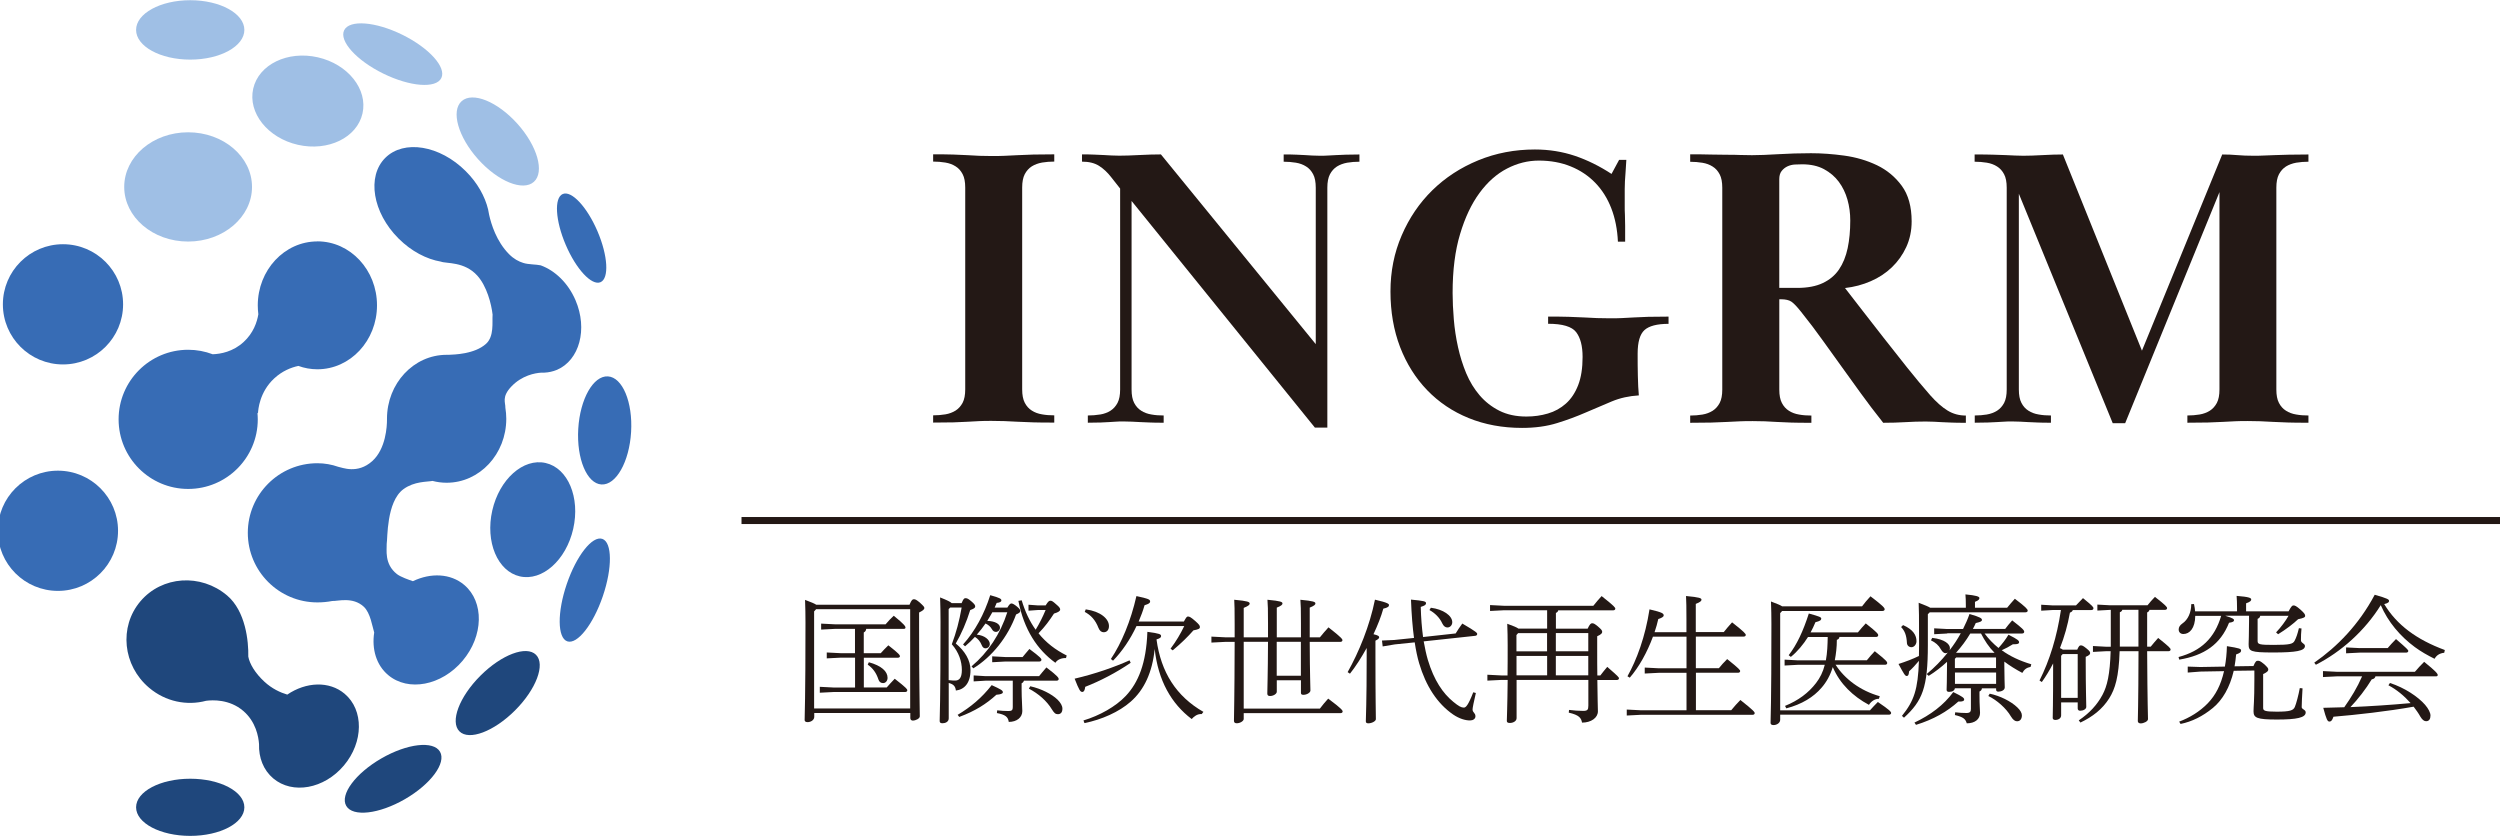
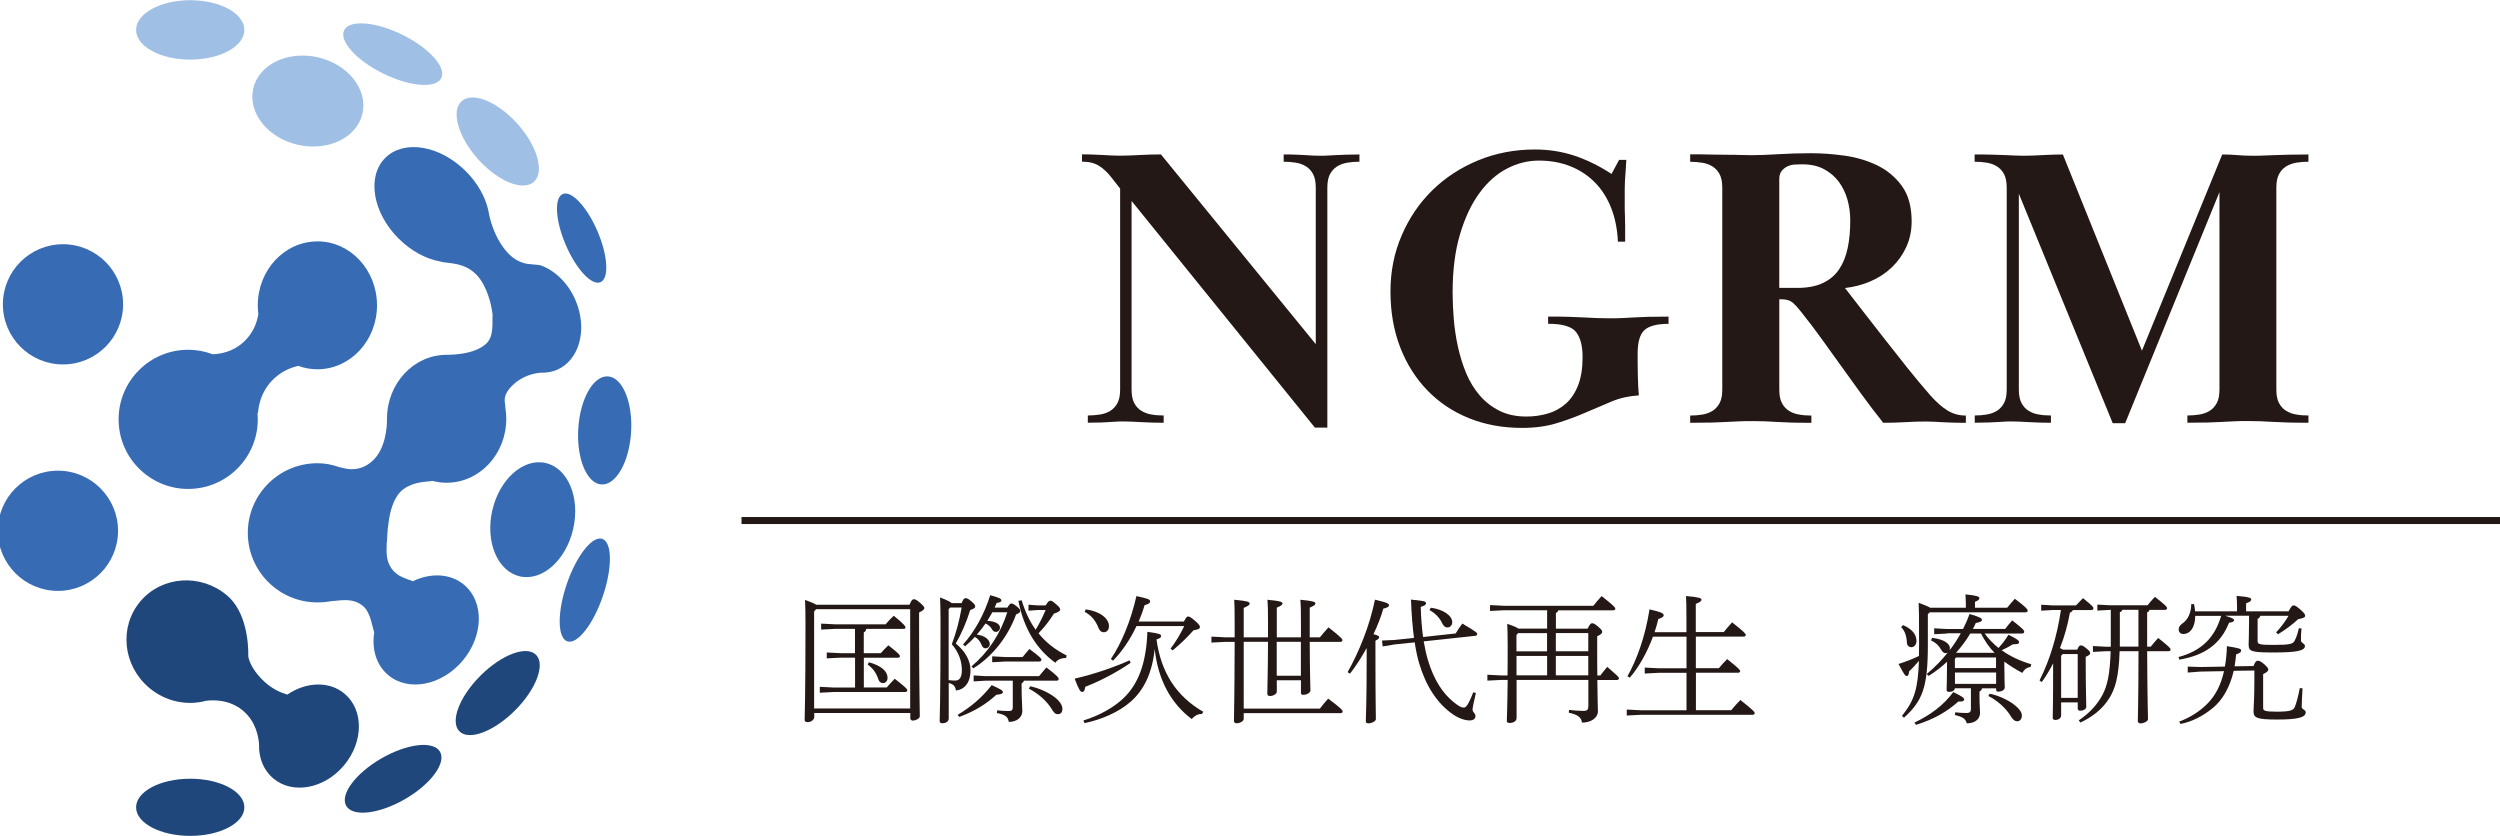
<svg xmlns="http://www.w3.org/2000/svg" version="1.1" viewBox="0 0 356.03 119.04">
  <defs>
    <style>
      .cls-1 {
        fill: #376cb5;
      }

      .cls-2 {
        fill: none;
        stroke: #231815;
        stroke-miterlimit: 10;
      }

      .cls-3 {
        fill: #231815;
      }

      .cls-4 {
        fill: #1f477c;
      }

      .cls-5 {
        fill: #9fbfe5;
      }
    </style>
  </defs>
  <g>
    <g id="_レイヤー_1" data-name="レイヤー_1">
      <g>
        <g>
          <ellipse class="cls-5" cx="27.09" cy="4.26" rx="7.71" ry="4.23" />
          <ellipse class="cls-5" cx="55.93" cy="7.71" rx="3.08" ry="7.71" transform="translate(24.32 54.49) rotate(-63.8)" />
          <ellipse class="cls-5" cx="70.88" cy="20.15" rx="3.77" ry="7.71" transform="translate(4.64 52.42) rotate(-41.84)" />
          <ellipse class="cls-1" cx="82.83" cy="33.91" rx="2.46" ry="6.83" transform="translate(-6.66 35.34) rotate(-23.18)" />
          <ellipse class="cls-1" cx="86.11" cy="61.29" rx="7.71" ry="3.77" transform="translate(19.81 143.61) rotate(-86.59)" />
          <ellipse class="cls-1" cx="83.29" cy="84.04" rx="7.71" ry="2.71" transform="translate(-23.17 135.69) rotate(-71.14)" />
          <ellipse class="cls-4" cx="70.88" cy="98.7" rx="7.71" ry="3.49" transform="translate(-49.03 79.03) rotate(-45)" />
          <ellipse class="cls-4" cx="55.98" cy="110.91" rx="7.71" ry="3.35" transform="translate(-47.95 42.85) rotate(-30)" />
          <ellipse class="cls-4" cx="27.09" cy="114.97" rx="7.71" ry="4.07" />
          <circle class="cls-1" cx="8.25" cy="75.59" r="8.56" />
          <circle class="cls-1" cx="8.97" cy="43.34" r="8.56" />
-           <ellipse class="cls-5" cx="26.79" cy="26.62" rx="9.1" ry="7.78" />
          <ellipse class="cls-5" cx="43.84" cy="14.39" rx="6.39" ry="7.98" transform="translate(20.09 53.95) rotate(-77.19)" />
          <ellipse class="cls-1" cx="75.87" cy="74.02" rx="8.28" ry="5.91" transform="translate(-13.13 131.58) rotate(-77.19)" />
          <path class="cls-1" d="M45.2,34.38c-4.69,0-8.49,4.08-8.49,9.11,0,.43.03.86.08,1.27-.18,1.09-.69,2.66-2.1,3.95-1.52,1.39-3.27,1.7-4.4,1.74-1.09-.41-2.26-.64-3.49-.64-5.47,0-9.91,4.44-9.91,9.91s4.44,9.91,9.91,9.91,9.91-4.44,9.91-9.91c0-.32-.02-.63-.05-.95l.08.09c.03-.52.21-3.01,2.3-4.96,1.15-1.07,2.42-1.57,3.45-1.79.85.31,1.76.48,2.71.48,4.69,0,8.49-4.08,8.49-9.11s-3.8-9.11-8.49-9.11Z" />
          <path class="cls-1" d="M77.02,37.79c-.66-.15-1.8-.11-2.51-.35-.65-.2-1.35-.57-2.02-1.25-1.81-1.83-2.54-4.3-2.83-5.59-.04-.24-.09-.49-.14-.73,0,0,0-.02,0-.02,0,0,0,0,0,0-.45-1.88-1.53-3.82-3.19-5.47-3.69-3.69-8.82-4.54-11.47-1.89-2.64,2.64-1.8,7.78,1.89,11.47,1.82,1.82,3.99,2.95,6.04,3.3,0,0,0,0,0,0,.79.31,3.34-.05,5.19,2,1.35,1.5,2,4.03,2.17,5.54-.08,1.09.25,3.1-.94,4.17-1.65,1.48-4.54,1.52-5.31,1.56h0c-.1,0-.2,0-.3,0-4.69,0-8.49,4.08-8.49,9.11,0,.05,0,.1,0,.15,0,.88-.14,4.12-2.1,5.88-2.11,1.89-4.29.9-4.84.81h0c-.94-.33-1.94-.51-2.97-.51-5.47,0-9.91,4.44-9.91,9.91s4.44,9.91,9.91,9.91c.73,0,1.44-.07,2.12-.2,0,0,0,0,0,0,.77.04,2.91-.64,4.48.81.96.89,1.22,2.83,1.49,3.68-.36,2.35.29,4.62,1.98,6.05,2.87,2.42,7.62,1.51,10.61-2.03,2.99-3.54,3.09-8.38.23-10.8-1.95-1.65-4.77-1.75-7.31-.53-.53-.18-1.75-.6-2.27-1.01-1.85-1.45-1.42-3.51-1.46-4.32.14-.72-.06-5.99,2.39-7.78,1.55-1.13,3.36-1.02,4.14-1.17.64.17,1.32.26,2.01.26,4.69,0,8.49-4.08,8.49-9.11,0-.54-.05-1.06-.13-1.58h0c.03-.71-.56-1.53.85-3.01,1.51-1.59,3.38-1.93,4.3-1.98.13,0,.26,0,.39,0,0,0,.01,0,.02,0,0,0,0,0,0,0,.61-.03,1.21-.16,1.79-.4,3.21-1.38,4.4-5.81,2.64-9.91-1.05-2.45-2.91-4.22-4.93-4.96" />
          <path class="cls-4" d="M49.08,98.8c-2.19-1.85-5.49-1.7-8.17.12-1-.3-2.18-.84-3.27-1.85-1.31-1.21-2.09-2.53-2.28-3.56.05-2.18-.38-6.48-3.02-8.71-3.75-3.17-9.28-2.79-12.35.84-3.07,3.63-2.51,9.14,1.25,12.31,2.35,1.99,5.4,2.58,8.11,1.85.92-.12,3.32-.24,5.28,1.43,1.82,1.55,2.19,3.71,2.26,4.75-.06,1.9.61,3.68,2.02,4.87,2.75,2.32,7.25,1.5,10.06-1.83,2.81-3.33,2.86-7.9.11-10.22Z" />
        </g>
        <g>
          <g>
-             <path class="cls-3" d="M132.89,21.98c1.14,0,2.1,0,2.88.03.78.02,1.47.05,2.06.09.59.04,1.14.07,1.66.09.51.02,1.09.03,1.74.03.61,0,1.21,0,1.8-.03.59-.02,1.22-.05,1.88-.09.67-.04,1.42-.07,2.26-.09.84-.02,1.83-.03,2.97-.03v1.03c-.61,0-1.19.05-1.74.14-.55.1-1.04.28-1.46.54-.42.27-.75.64-1,1.11-.25.48-.37,1.11-.37,1.91v28.74c0,.8.12,1.44.37,1.91.25.48.58.85,1,1.11.42.27.9.45,1.46.54.55.1,1.13.14,1.74.14v1.03c-1.14,0-2.13,0-2.97-.03-.84-.02-1.59-.05-2.26-.09-.67-.04-1.29-.07-1.88-.09-.59-.02-1.19-.03-1.8-.03-.65,0-1.23,0-1.74.03-.51.02-1.07.05-1.66.09-.59.04-1.28.07-2.06.09-.78.02-1.74.03-2.88.03v-1.03c.61,0,1.19-.05,1.74-.14.55-.09,1.04-.28,1.46-.54.42-.27.75-.64,1-1.11.25-.48.37-1.11.37-1.91v-28.74c0-.8-.12-1.44-.37-1.91-.25-.48-.58-.85-1-1.11-.42-.27-.91-.45-1.46-.54-.55-.09-1.13-.14-1.74-.14v-1.03Z" />
            <path class="cls-3" d="M156.69,59.03c.55-.09,1.04-.28,1.46-.54.42-.27.75-.64,1-1.11.25-.48.37-1.11.37-1.91v-28.62l-1.26-1.6c-.53-.69-1.11-1.23-1.74-1.63-.63-.4-1.44-.6-2.43-.6v-1.03c.69,0,1.28,0,1.77.03.49.02.94.04,1.34.06.4.02.76.04,1.08.06.32.02.7.03,1.11.03.76,0,1.71-.03,2.86-.09,1.14-.06,2.17-.09,3.08-.09l22.05,27.02v-22.28c0-.8-.12-1.44-.37-1.91-.25-.48-.58-.85-1-1.11-.42-.27-.91-.45-1.46-.54-.55-.09-1.13-.14-1.74-.14v-1.03c.76,0,1.38,0,1.86.03.48.02.89.04,1.23.06.34.02.67.04.97.06.3.02.67.03,1.08.03s.81,0,1.17-.03c.36-.02.74-.04,1.14-.06.4-.02.87-.04,1.4-.06.53-.02,1.18-.03,1.94-.03v1.03c-.61,0-1.19.05-1.74.14-.55.1-1.04.28-1.46.54-.42.27-.75.64-1,1.11-.25.48-.37,1.11-.37,1.91v34.17h-1.77l-26.11-32.28v26.85c0,.8.12,1.44.37,1.91.25.48.58.85,1,1.11.42.27.9.45,1.46.54.55.1,1.13.14,1.74.14v1.03c-.76,0-1.41,0-1.94-.03-.53-.02-1.01-.04-1.43-.06-.42-.02-.81-.04-1.17-.06-.36-.02-.75-.03-1.17-.03s-.78,0-1.09.03c-.3.02-.63.04-.97.06-.34.02-.74.04-1.2.06-.46.02-1.07.03-1.83.03v-1.03c.61,0,1.19-.05,1.74-.14Z" />
            <path class="cls-3" d="M233.22,50.37c0,1.03,0,2.09.03,3.17.02,1.09.07,2.01.14,2.77-1.37.08-2.66.36-3.86.86-1.2.5-2.43,1.02-3.69,1.57-1.26.55-2.62,1.06-4.08,1.51-1.47.46-3.13.69-5,.69-2.78,0-5.31-.47-7.6-1.4-2.29-.93-4.26-2.26-5.91-3.97s-2.94-3.76-3.86-6.14c-.91-2.38-1.37-5.02-1.37-7.91s.53-5.52,1.6-8c1.07-2.48,2.52-4.62,4.37-6.43,1.85-1.81,4.03-3.23,6.54-4.26,2.51-1.03,5.2-1.54,8.06-1.54,2.02,0,3.92.31,5.71.91,1.79.61,3.52,1.47,5.2,2.57l1.08-2h1.03c-.04.69-.08,1.27-.11,1.74-.04.48-.07.91-.09,1.31-.02.4-.03.77-.03,1.11v2.46c0,.38,0,.79.03,1.23.02.44.03.95.03,1.54v2.26h-1.03c-.08-1.74-.39-3.33-.94-4.75-.55-1.42-1.31-2.63-2.29-3.64-.97-1-2.13-1.78-3.49-2.33-1.35-.55-2.87-.83-4.54-.83-1.56,0-3.08.38-4.54,1.14-1.47.76-2.77,1.92-3.91,3.47s-2.07,3.51-2.77,5.87c-.71,2.35-1.06,5.14-1.06,8.37,0,1.18.06,2.43.17,3.76.11,1.33.31,2.65.6,3.96.29,1.31.68,2.55,1.17,3.73.5,1.18,1.13,2.22,1.91,3.13.78.91,1.71,1.64,2.8,2.19,1.09.55,2.37.83,3.86.83,1.07,0,2.09-.14,3.06-.43.97-.28,1.83-.76,2.57-1.42.74-.66,1.32-1.54,1.74-2.62.42-1.08.63-2.42.63-4.01s-.31-2.73-.91-3.53c-.61-.8-1.94-1.2-4-1.2v-1.02c1.14,0,2.12,0,2.94.03.82.02,1.55.05,2.2.09.65.04,1.26.07,1.83.09.57.02,1.18.03,1.83.03.61,0,1.17,0,1.69-.03.51-.02,1.08-.05,1.69-.09.61-.04,1.3-.07,2.09-.09.78-.02,1.74-.03,2.88-.03v1.03c-1.64,0-2.78.3-3.43.89-.65.59-.97,1.71-.97,3.34Z" />
            <path class="cls-3" d="M240.7,21.98c1.14,0,2.13,0,2.97.03.84.02,1.59.03,2.26.03s1.28,0,1.83.03c.55.02,1.13.03,1.74.03.99,0,2.24-.05,3.74-.14,1.5-.09,3.06-.14,4.66-.14,1.49,0,3.07.11,4.74.34,1.68.23,3.23.69,4.66,1.37,1.43.69,2.61,1.67,3.54,2.94.93,1.28,1.4,2.96,1.4,5.06,0,1.33-.26,2.55-.77,3.66-.51,1.1-1.2,2.07-2.06,2.89-.86.82-1.86,1.48-3,1.97-1.14.5-2.36.82-3.66.97.65.84,1.46,1.89,2.43,3.14.97,1.26,2,2.58,3.09,3.97,1.08,1.39,2.2,2.8,3.34,4.23,1.14,1.43,2.23,2.73,3.26,3.91.88.99,1.7,1.72,2.49,2.2.78.48,1.65.71,2.6.71v1.03c-.84,0-1.52,0-2.06-.03-.53-.02-1-.04-1.4-.06-.4-.02-.76-.04-1.09-.06-.32-.02-.71-.03-1.17-.03-.95,0-1.92.03-2.91.09-.99.06-2.04.09-3.14.09-1.18-1.49-2.24-2.88-3.17-4.17-.93-1.29-1.85-2.56-2.74-3.8-.9-1.24-1.8-2.49-2.71-3.77-.91-1.28-1.94-2.64-3.09-4.08-.57-.72-1.03-1.2-1.37-1.43s-.84-.34-1.49-.34h-.23v12.86c0,.8.12,1.44.37,1.91.25.48.58.85,1,1.11.42.27.9.45,1.46.54.55.1,1.13.14,1.74.14v1.03c-1.14,0-2.1,0-2.88-.03-.78-.02-1.47-.05-2.06-.09-.59-.04-1.15-.07-1.69-.09-.53-.02-1.11-.03-1.71-.03-.65,0-1.26,0-1.83.03-.57.02-1.19.05-1.86.09-.67.04-1.42.07-2.26.09-.84.02-1.83.03-2.97.03v-1.03c.61,0,1.19-.05,1.74-.14.55-.09,1.04-.28,1.46-.54.42-.27.75-.64,1-1.11.25-.48.37-1.11.37-1.91v-28.74c0-.8-.12-1.44-.37-1.91-.25-.48-.58-.85-1-1.11-.42-.27-.91-.45-1.46-.54-.55-.09-1.13-.14-1.74-.14v-1.03ZM253.39,41h2.57c1.45,0,2.66-.23,3.63-.69s1.74-1.1,2.31-1.94c.57-.84.98-1.85,1.23-3.03.25-1.18.37-2.49.37-3.94,0-1.03-.13-2.02-.4-2.97-.27-.95-.68-1.8-1.23-2.54-.55-.74-1.26-1.34-2.11-1.8-.86-.46-1.89-.69-3.11-.69-.31,0-.65.01-1.03.03-.38.02-.73.11-1.06.26-.32.15-.6.37-.83.66s-.34.68-.34,1.17v15.48Z" />
            <path class="cls-3" d="M282.95,59.03c.55-.09,1.04-.28,1.46-.54.42-.27.75-.64,1-1.11.25-.48.37-1.11.37-1.91v-28.74c0-.8-.12-1.44-.37-1.91-.25-.48-.58-.85-1-1.11-.42-.27-.91-.45-1.46-.54-.55-.09-1.13-.14-1.74-.14v-1.03c1.07,0,1.95,0,2.66.03.7.02,1.3.04,1.8.06.49.02.92.04,1.29.06.36.02.75.03,1.17.03.76,0,1.68-.03,2.74-.09,1.07-.06,2.04-.09,2.91-.09l11.26,27.94,11.43-27.94c.76,0,1.48.03,2.14.09.67.06,1.44.09,2.31.09.49,0,.98,0,1.46-.03.48-.02,1-.04,1.57-.06.57-.02,1.24-.04,2-.06.76-.02,1.69-.03,2.8-.03v1.03c-.61,0-1.19.05-1.74.14-.55.1-1.04.28-1.46.54-.42.27-.75.64-1,1.11-.25.48-.37,1.11-.37,1.91v28.74c0,.8.12,1.44.37,1.91.25.48.58.85,1,1.11.42.27.9.45,1.46.54.55.1,1.13.14,1.74.14v1.03c-1.14,0-2.11,0-2.91-.03-.8-.02-1.52-.05-2.17-.09-.65-.04-1.25-.07-1.8-.09-.55-.02-1.13-.03-1.74-.03-.65,0-1.24,0-1.77.03-.53.02-1.12.05-1.77.09-.65.04-1.37.07-2.17.09-.8.02-1.77.03-2.91.03v-1.03c.61,0,1.19-.05,1.74-.14.55-.09,1.04-.28,1.46-.54.42-.27.75-.64,1-1.11.25-.48.37-1.11.37-1.91v-28.11l-13.43,32.91h-1.77l-13.37-32.68v27.88c0,.8.12,1.44.37,1.91.25.48.58.85,1,1.11.42.27.9.45,1.46.54.55.1,1.13.14,1.74.14v1.03c-.76,0-1.4,0-1.91-.03-.51-.02-.97-.04-1.37-.06-.4-.02-.77-.04-1.11-.06-.34-.02-.72-.03-1.14-.03s-.79,0-1.11.03c-.32.02-.68.04-1.06.06-.38.02-.81.04-1.29.06-.48.02-1.1.03-1.86.03v-1.03c.61,0,1.19-.05,1.74-.14Z" />
          </g>
          <line class="cls-2" x1="105.6" y1="74.13" x2="356.03" y2="74.13" />
          <g>
            <path class="cls-3" d="M129.53,86.11c.29-.69.43-.77.61-.77.22,0,.35.06.85.47.57.53.65.63.65.79s-.18.35-.75.63v2.22c0,8.69.1,10.81.1,12.56,0,.33-.59.61-1,.61-.22,0-.35-.16-.35-.35v-.73h-13.68v.55c0,.45-.49.75-.94.75-.31,0-.43-.12-.43-.31,0-.59.12-3.01.12-13.88,0-1.06-.02-2.14-.06-3.22.88.33,1.36.53,1.59.69h13.3ZM116.22,86.76l-.28.31v13.82h13.68v-14.13h-13.4ZM121.76,93.66h-2.06l-1.96.1v-.84l1.96.1h2.06v-3.46h-2.85l-1.97.1v-.85l1.97.1h7.21c.31-.39.77-.86,1.16-1.22,1.49,1.2,1.67,1.51,1.67,1.67,0,.12-.06.2-.26.2h-5.33c-.04.28-.16.41-.35.51v2.95h2.42c.33-.37.69-.75,1.08-1.12,1.57,1.22,1.65,1.4,1.65,1.57,0,.1-.12.2-.31.2h-4.83v4.23h3.26c.33-.39.73-.81,1.14-1.24,1.69,1.32,1.79,1.49,1.79,1.65,0,.14-.12.24-.31.24h-10.18l-1.97.1v-.84l1.97.1h3.05v-4.23ZM123.73,94.31c1.79.49,2.67,1.3,2.67,2.22,0,.43-.28.75-.63.75-.33,0-.55-.16-.67-.51-.31-.94-.79-1.61-1.53-2.12l.16-.33Z" />
            <path class="cls-3" d="M136.95,85.88c.25-.61.37-.69.53-.69.18,0,.33,0,.81.41.51.43.59.59.59.77,0,.2-.2.33-.71.51-.53,1.71-1.26,3.4-2.06,4.76,1.3,1.06,2.1,2.4,2.1,3.79,0,1.85-.88,2.77-2.08,2.91-.08-.65-.37-.9-1.02-1.08v5.05c0,.49-.49.69-.88.69-.33,0-.41-.12-.41-.33,0-.63.12-2.48.12-14.17,0-1.14-.02-2.26-.06-3.42,1.04.41,1.47.63,1.65.81h1.43ZM135.1,86.74v10.12c.51.06.73.06.92.06.55,0,.96-.33.96-1.51s-.41-2.5-1.43-3.66c.63-1.69,1.06-3.28,1.4-5.23h-1.63l-.22.22ZM136.38,101.8c1.85-1.1,3.42-2.4,4.85-4.23,1.32.61,1.59.75,1.59,1.02,0,.2-.35.31-.92.35-1.45,1.32-3.03,2.32-5.29,3.16l-.24-.31ZM141.33,87.18c-.24.41-.47.83-.73,1.24,1.14.04,1.81.45,1.81.96,0,.35-.28.61-.57.61-.24,0-.43-.12-.57-.37-.2-.37-.53-.65-.92-.83-.37.55-.79,1.08-1.24,1.59,1.12.1,1.85.75,1.85,1.32,0,.35-.24.63-.63.63-.22,0-.41-.16-.51-.43-.22-.55-.55-.94-.98-1.2-.43.47-.9.92-1.4,1.34l-.29-.26c1.69-1.87,3.03-4.34,3.87-7.02,1.42.39,1.59.53,1.59.75,0,.16-.18.31-.67.35-.1.22-.18.45-.29.67h1.81c.29-.49.43-.59.59-.59.14,0,.39.12.79.45.43.35.45.51.45.63,0,.16-.1.28-.59.49-1.16,3.2-3.42,6.03-6.09,7.67l-.25-.29c2.34-1.95,4.11-4.62,5.09-7.7h-2.1ZM140.31,96.94l-1.65.1v-.85l1.65.1h7.67c.28-.33.65-.81,1.04-1.24,1.55,1.18,1.75,1.47,1.75,1.65,0,.14-.12.24-.31.24h-4.64c-.06.18-.16.29-.33.37v.84c0,1.45.1,2.4.1,3.11,0,.92-.79,1.55-1.93,1.55-.1-.71-.49-1.04-1.69-1.26l.04-.39c.55.06,1.04.1,1.63.1.47,0,.59-.16.59-.55v-3.77h-3.91ZM145.64,93.56c.29-.33.57-.71.96-1.14,1.59,1.18,1.71,1.38,1.71,1.55,0,.14-.12.24-.31.24h-4.85l-1.85.1v-.84l1.85.1h2.5ZM145.5,85.49c.49,1.63,1.14,3.01,1.99,4.19.55-.9,1.02-1.85,1.42-2.81h-1.06l-1.38.1v-.85l1.38.1h1.06c.39-.63.51-.67.69-.67s.31.06.81.51c.49.41.57.57.57.75s-.2.37-.88.57c-.67,1.02-1.22,1.79-2.2,2.81,1.06,1.32,2.4,2.36,4.01,3.16l-.1.37c-.57-.04-1.24.2-1.51.67-2.58-1.87-4.46-4.7-5.27-8.82l.49-.08ZM146.72,97.73c1.57.35,3.08,1.12,3.89,1.91.43.43.69.87.69,1.28,0,.57-.28.79-.65.79-.35,0-.53-.18-.85-.69-.71-1.18-1.91-2.24-3.28-2.95l.2-.33Z" />
            <path class="cls-3" d="M161.02,94.39c-2.04,1.4-4.38,2.61-6.47,3.42-.06.51-.2.73-.41.73-.29,0-.45-.22-1.1-1.89,2.95-.69,5.62-1.63,7.82-2.61l.16.35ZM154.3,102.6c2.3-.69,4.6-1.98,6.03-3.5,1.77-1.89,2.91-4.6,3.07-9.12,1.79.24,1.95.35,1.95.61,0,.18-.12.31-.65.47.63,4.68,2.81,8.1,6.68,10.32l-.24.31c-.65-.04-1.1.35-1.43.71-2.89-2.18-4.78-5.48-5.27-9.98-.33,3.32-1.49,5.82-3.42,7.51-1.67,1.47-4.13,2.55-6.58,3.05l-.14-.37ZM154.63,86.78c2.1.29,3.3,1.34,3.3,2.38,0,.57-.31.88-.75.88-.31,0-.57-.18-.75-.63-.43-1.12-1.1-1.83-1.95-2.26l.14-.37ZM168.6,88.51c.37-.67.43-.71.59-.71.18,0,.37.06,1.04.65.57.51.65.65.65.85,0,.24-.2.33-.92.47-.79.9-1.67,1.77-2.95,2.85l-.31-.24c.81-1.08,1.42-2.12,1.95-3.22h-6.8c-.88,1.89-2.06,3.62-3.34,4.93l-.31-.24c1.51-2.24,2.83-5.39,3.64-8.96,1.75.37,1.95.49,1.95.77,0,.22-.2.35-.79.53-.22.77-.51,1.55-.84,2.32h6.47Z" />
            <path class="cls-3" d="M186.52,91.4c.02,4.91.1,6.39.1,6.94,0,.29-.49.61-1,.61-.25,0-.35-.08-.35-.28v-1.79h-3.44v1.63c0,.31-.49.61-.96.61-.26,0-.39-.1-.39-.35,0-.77.08-2.44.1-7.37h-3.46v9.51h10.85c.37-.49.73-.92,1.18-1.42,1.93,1.44,2.06,1.69,2.06,1.83s-.12.24-.31.24h-13.78v.83c0,.29-.51.61-.98.61-.28,0-.41-.1-.41-.37,0-.83.08-2.75.1-11.22h-1.34l-1.97.1v-.85l1.97.1h1.34v-1.89c0-2.04-.02-2.73-.06-3.46,1.95.18,2.2.31,2.2.55,0,.16-.16.33-.85.61v4.19h3.46v-1.99c0-1.98-.02-2.65-.08-3.36,1.91.18,2.14.31,2.14.53,0,.16-.14.33-.81.59v4.23h3.44v-1.99c0-1.98-.02-2.65-.08-3.36,1.91.18,2.14.31,2.14.53,0,.16-.16.33-.81.59v4.23h1.45c.39-.49.77-.92,1.22-1.42,1.89,1.47,1.99,1.69,1.99,1.83s-.12.24-.31.24h-4.34ZM181.82,91.4v4.83h3.44v-4.83h-3.44Z" />
            <path class="cls-3" d="M191.92,95.72c1.63-2.91,3.14-6.6,3.89-10.32,1.87.43,2,.61,2,.77,0,.2-.16.37-.81.51-.31,1.12-.81,2.38-1.4,3.64.67.16.81.28.81.43s-.12.29-.53.49v2.22c0,6.43.06,8.08.06,8.96,0,.28-.57.59-1.08.59-.25,0-.35-.1-.35-.29,0-.75.12-2.36.12-9.26v-1.18c-.73,1.32-1.53,2.59-2.38,3.66l-.33-.22ZM207.31,90.2c.29-.45.53-.86.94-1.4,2.06,1.2,2.12,1.34,2.12,1.49,0,.14-.1.24-.29.26l-7.33.79c.18,1,.37,1.89.59,2.63.88,2.93,2.16,4.78,3.62,5.97.79.65,1.14.83,1.51.83.27,0,.59-.26,1.34-2.18l.37.1c-.29,1.24-.47,2.12-.47,2.34,0,.47.41.47.41.98,0,.37-.35.59-.77.59-.67,0-1.51-.24-2.4-.84-2.28-1.57-3.89-4.07-4.85-7.31-.24-.81-.45-1.79-.63-2.97l-2.83.29-1.73.29-.1-.84,1.75-.08,2.81-.29c-.2-1.49-.35-3.28-.43-5.46,1.87.18,2.14.25,2.14.51,0,.24-.18.35-.75.53.04,1.59.16,3.03.33,4.29l4.64-.51ZM203.77,86.55c1.75.22,3.05,1.12,3.05,2.06,0,.43-.31.75-.69.75-.28,0-.53-.16-.73-.57-.37-.83-1.08-1.51-1.83-1.91l.2-.33Z" />
            <path class="cls-3" d="M214.69,96.18c.02-1.22.02-2.65.02-4.32,0-1.02-.02-1.95-.06-3.03.92.33,1.38.53,1.59.69h4.09v-2.61h-6.17l-1.96.1v-.84l1.96.1h12.75c.35-.45.83-1,1.18-1.38,1.83,1.44,1.95,1.65,1.95,1.79s-.12.24-.31.24h-7.82c-.04.2-.16.29-.33.37v2.24h4.52c.28-.61.45-.77.63-.77.22,0,.35.06.83.45.57.49.61.61.61.79,0,.16-.12.35-.71.61v1.83c0,1.51,0,2.73.02,3.75h.43c.37-.49.59-.75.98-1.22,1.57,1.36,1.67,1.49,1.67,1.63s-.12.24-.31.24h-2.77c.02,2.77.08,3.73.08,4.46,0,.92-.96,1.61-2.26,1.61-.12-.65-.39-1.08-1.89-1.42l.04-.39c.69.08,1.34.14,2,.14.63,0,.75-.16.75-.75v-3.66h-10.22v5.44c0,.43-.49.69-.96.69-.31,0-.43-.1-.43-.29,0-.43.08-1.93.12-5.84h-.92l-1.97.1v-.84l1.97.1h.92ZM216.2,90.16l-.24.28v2.32h4.36v-2.59h-4.13ZM220.33,96.18v-2.77h-4.36v2.77h4.36ZM221.57,90.16v2.59h4.62v-2.59h-4.62ZM226.19,96.18v-2.77h-4.62v2.77h4.62Z" />
            <path class="cls-3" d="M240.17,88.28c0-1.79-.02-2.69-.06-3.4,1.97.18,2.2.31,2.2.53,0,.16-.14.33-.81.59v4.01h3.99c.35-.45.83-1,1.18-1.38,1.79,1.4,1.95,1.65,1.95,1.79s-.12.24-.31.24h-6.8v4.5h3.28c.33-.41.71-.83,1.18-1.3,1.73,1.38,1.85,1.57,1.85,1.71s-.12.24-.31.24h-5.99v5.33h5.03c.39-.49.9-1.04,1.3-1.45,1.93,1.51,2.04,1.73,2.04,1.87s-.12.24-.31.24h-15.94l-1.97.1v-.85l1.97.1h6.54v-5.33h-3.99l-1.96.1v-.85l1.96.1h3.99v-4.5h-4.78c-.81,2.2-1.98,4.32-3.3,5.84l-.33-.2c1.32-2.34,2.54-5.64,3.14-9.53,1.85.43,2.02.59,2.02.87,0,.2-.33.37-.77.51-.14.61-.31,1.24-.53,1.87h4.54v-1.73Z" />
-             <path class="cls-3" d="M266.33,101.13c.33-.39.69-.73,1.1-1.16,1.75,1.18,1.89,1.42,1.89,1.57,0,.14-.12.24-.31.24h-15.49v.73c0,.45-.49.75-.94.75-.31,0-.43-.12-.43-.31,0-.59.12-2.5.12-14.07,0-1.06-.02-2.14-.06-3.22.88.33,1.36.53,1.59.69h11.38c.37-.49.69-.88,1.2-1.43,1.79,1.36,2.02,1.65,2.02,1.85,0,.14-.12.24-.31.24h-14.29l-.28.31v13.84h12.81ZM265.87,94.02c.33-.41.73-.88,1.12-1.28,1.67,1.32,1.77,1.51,1.77,1.69,0,.14-.12.24-.31.24h-7.04c1.3,2.02,3.5,3.69,6.29,4.48l-.12.37c-.55-.02-1.1.35-1.42.86-2.28-1.22-4.13-2.99-5.15-5.38-.35,1.16-.9,2.14-1.59,2.93-1.14,1.34-2.83,2.38-5.03,2.95l-.18-.35c1.89-.77,3.34-1.85,4.42-3.26.57-.75.98-1.55,1.24-2.59h-3.87l-1.85.1v-.84l1.85.1h4.03c.2-1.1.24-2.2.26-3.32h-2.81c-.67,1.06-1.49,2.06-2.44,2.83l-.31-.24c1.16-1.49,2.06-3.42,2.87-5.94,1.55.43,1.77.53,1.77.73s-.16.35-.83.51c-.2.49-.43.98-.69,1.45h6.74c.33-.41.73-.88,1.12-1.28,1.67,1.32,1.77,1.51,1.77,1.69,0,.14-.12.24-.31.24h-5.21c-.04.24-.16.35-.37.41,0,1.06-.12,2.02-.29,2.91h4.58Z" />
            <path class="cls-3" d="M274.55,87.45v4.42c0,6.05-.77,7.94-3.4,10.34l-.29-.26c1.73-2.14,2.28-3.77,2.42-7.84-.51.61-.92,1.06-1.4,1.49-.04.43-.1.67-.35.67-.22,0-.39-.29-1.16-1.71,1.08-.35,1.98-.69,2.91-1.14l.02-1.59c0-4.4-.02-4.97-.06-5.99.9.35,1.4.55,1.65.71h5.07v-.31c0-.71-.02-1.12-.06-1.59,1.53.14,1.99.31,1.99.51,0,.16-.06.33-.63.55v.84h4.58c.37-.45.67-.81,1.1-1.28,1.53,1.16,1.83,1.49,1.83,1.69,0,.14-.12.24-.31.24h-13.64l-.26.26ZM271.02,89.02c1.47.65,1.91,1.47,1.91,2.3,0,.47-.35.85-.71.85-.37,0-.63-.26-.65-.59-.06-1.12-.31-1.73-.83-2.28l.28-.28ZM272.65,102.9c2.28-1.08,4.17-2.5,5.52-4.34,1.38.67,1.55.85,1.55,1.06,0,.18-.18.33-.83.29-1.61,1.45-3.54,2.55-6.03,3.32l-.22-.33ZM277.3,90.22l-1.85.1v-.84l1.85.1h2.26c.35-.69.67-1.42.92-2.14,1.57.45,1.77.63,1.77.84,0,.2-.18.29-.88.45-.12.28-.26.57-.41.84h4.6c.29-.39.63-.81,1-1.22,1.49,1.16,1.71,1.39,1.71,1.63,0,.14-.12.24-.31.24h-5.33c.57.77,1.24,1.46,1.98,2.06.53-.59,1-1.18,1.42-1.89,1.38.69,1.51.86,1.51,1.08,0,.18-.18.31-.88.28-.53.33-1.04.61-1.59.85,1.14.83,2.55,1.51,4.21,2l-.1.37c-.59.12-.9.37-1.18.86-.96-.51-1.81-1.04-2.56-1.61v.57c0,1.79.06,2.59.06,3.1,0,.41-.51.61-.92.61-.22,0-.31-.12-.31-.29v-.18h-2.02c-.04.26-.16.35-.35.45v.49c0,1.53.08,2.08.08,2.55,0,.9-.73,1.49-1.89,1.49-.18-.63-.51-.9-1.69-1.18l.04-.39c.51.06,1.04.1,1.59.1s.65-.22.65-.59v-2.93h-2.28c-.06.33-.37.51-.83.51-.24,0-.35-.1-.35-.29,0-.45.06-1.28.06-3.75v-.24c-.81.75-1.69,1.43-2.61,2l-.29-.26c1.08-.88,2.1-1.93,3.01-3.07-.08.06-.2.1-.33.1-.24,0-.45-.2-.67-.57-.31-.57-.75-.94-1.4-1.26l.18-.35c1.79.2,2.52.9,2.52,1.45,0,.12-.02.24-.06.33.61-.77,1.14-1.59,1.61-2.44h-1.91ZM278.6,93.62l-.2.2v1.32h5.86v-1.51h-5.66ZM278.41,95.78v1.61h5.86v-1.61h-5.86ZM284.05,92.97c-.81-.81-1.42-1.75-1.93-2.75h-1.53c-.57.96-1.26,1.89-2.02,2.73l.04.02h5.44ZM283.36,98.79c1.43.29,3.03,1.08,3.93,1.95.45.43.65.81.65,1.14,0,.53-.27.84-.69.84-.29,0-.57-.2-.87-.69-.67-1.16-2.02-2.34-3.22-2.91l.2-.33Z" />
            <path class="cls-3" d="M295.83,92.5c.22-.49.33-.59.49-.59.22,0,.35.06.79.41.51.41.55.53.55.71,0,.16-.18.33-.63.51v.63c0,3.97.08,5.82.08,6.5,0,.33-.45.55-.87.55-.22,0-.35-.12-.35-.33v-.86h-2.36v1.85c0,.43-.41.65-.83.65-.22,0-.37-.1-.37-.29,0-.55.06-1.51.06-7.68v-.08c-.49.94-1.02,1.83-1.61,2.65l-.33-.22c1.43-2.83,2.5-6.27,3.05-10.04h-1.12l-1.69.1v-.85l1.69.1h3.26c.31-.33.65-.69,1-1.04,1.43,1.16,1.49,1.28,1.49,1.46,0,.14-.12.24-.31.24h-2.63c-.06.2-.2.28-.41.37-.31,1.75-.79,3.46-1.42,5.05.16.06.29.14.41.22h2.06ZM293.53,93.39v5.99h2.36v-6.23h-2.14l-.22.24ZM301.86,92.74c-.12,3.68-.63,5.35-1.49,6.72-.98,1.55-2.36,2.61-4.09,3.44l-.24-.31c1.51-1.02,2.61-2.2,3.38-3.64.67-1.26,1.06-2.89,1.16-6.21h-.67l-1.85.1v-.84l1.85.1h.69v-5.25h-.06l-1.85.1v-.85l1.85.1h5.29c.33-.41.67-.81,1.06-1.2,1.51,1.18,1.73,1.43,1.73,1.61,0,.14-.12.24-.31.24h-2.2c-.04.18-.16.29-.33.37v4.87h.51c.33-.41.69-.83,1.06-1.24,1.55,1.24,1.77,1.47,1.77,1.65,0,.14-.12.24-.31.24h-3.03c.04,7.68.12,9.14.12,9.67,0,.33-.63.61-1.04.61-.26,0-.41-.14-.41-.33,0-.63.08-2,.1-9.95h-2.67ZM304.54,92.09v-5.25h-2.3c-.04.18-.16.28-.35.35v4.89h2.65Z" />
            <path class="cls-3" d="M316.95,87.71c1.06.31,1.2.47,1.2.61,0,.16-.1.28-.71.37-1.22,3.08-3.54,4.66-7.09,5.25l-.1-.37c3.22-.87,5.13-2.69,6.07-5.86h-3.69c-.02,1.77-.81,2.58-1.69,2.58-.41,0-.67-.26-.67-.65,0-.31.16-.59.53-.85.79-.53,1.26-1.57,1.26-2.75l.39-.02c.08.37.14.73.16,1.04h5.97v-.43c0-.81-.02-1.12-.06-1.77,1.83.14,2.08.31,2.08.51,0,.16-.1.33-.73.55v1.14h6.05c.43-.81.55-.84.71-.84.18,0,.37.06,1,.61.59.53.65.69.65.88s-.2.31-1,.47c-.63.61-1.75,1.47-2.85,2.14l-.29-.26c.71-.75,1.36-1.63,1.77-2.36h-4.03c-.04.22-.14.33-.37.43v3.16c0,.47.26.55,2.28.55,2.36,0,2.75-.14,2.99-.59.24-.45.43-1.02.61-1.79l.37.04c-.06.59-.08,1.12-.08,1.67,0,.43.57.45.57.83,0,.69-1.26.92-4.52.92s-3.5-.18-3.5-1.18c0-.55.06-1.3.06-3.26v-.79h-3.34ZM318.11,95.53c-.55,2.36-1.59,4.15-2.97,5.29-1.46,1.2-2.99,1.95-4.6,2.28l-.2-.33c1.47-.55,2.93-1.43,4.07-2.61,1.12-1.16,1.87-2.61,2.32-4.58l-3.36.06-1.81.14v-.85l1.81.06,3.48-.06c.16-.86.26-1.83.29-2.91,1.79.28,2.02.39,2.02.59,0,.25-.1.37-.71.59-.06.59-.12,1.16-.22,1.69l2.69-.04c.29-.71.43-.75.63-.75.22,0,.35.04.85.45.57.51.63.63.63.81s-.14.37-.73.63v4.83c0,.39.24.53,1.93.53,1.91,0,2.36-.18,2.58-.67.2-.45.53-1.71.71-2.69l.39.04c-.06.92-.12,2.22-.12,2.67,0,.33.57.35.57.75,0,.75-1.24,1.02-4.11,1.02s-3.32-.25-3.32-1.18c0-.67.12-1.4.12-4.52v-1.28l-2.95.04Z" />
-             <path class="cls-3" d="M329.58,94.37c3.28-2.28,6.35-5.42,8.61-9.67,1.85.53,2.04.67,2.04.88,0,.16-.1.31-.69.45,1.79,2.97,4.6,5.05,8.63,6.54l-.08.39c-.69.08-1.1.37-1.38.86-.98-.49-1.93-1.02-2.81-1.67-2.1-1.55-3.81-3.58-4.85-5.97-2.26,3.64-5.62,6.64-9.24,8.49l-.24-.31ZM340.35,97.26c2.16.71,4.01,1.97,5.01,3.11.49.57.77,1.14.77,1.53,0,.49-.2.81-.63.81-.29,0-.55-.22-.81-.65-.27-.49-.61-.96-.96-1.42-3.77.67-8.16,1.16-11.42,1.43-.18.55-.35.69-.57.69-.28,0-.43-.29-.88-1.96.98-.02,1.99-.04,2.99-.08.98-1.38,1.87-2.85,2.54-4.4h-3.6l-1.97.1v-.85l1.97.1h11.12c.31-.39.96-1.06,1.32-1.42,1.71,1.38,1.93,1.71,1.93,1.87,0,.12-.06.2-.26.2h-8.61c-.04.22-.2.37-.53.43-.81,1.34-1.96,2.83-3.03,3.95,2.85-.12,5.72-.31,8.57-.57-.92-1.04-2-1.93-3.16-2.54l.22-.33ZM336.07,92.29h3.97c.29-.35.73-.83,1.18-1.28,1.57,1.36,1.75,1.55,1.75,1.69s-.12.24-.31.24h-6.58l-1.97.1v-.84l1.97.1Z" />
          </g>
        </g>
      </g>
    </g>
  </g>
</svg>